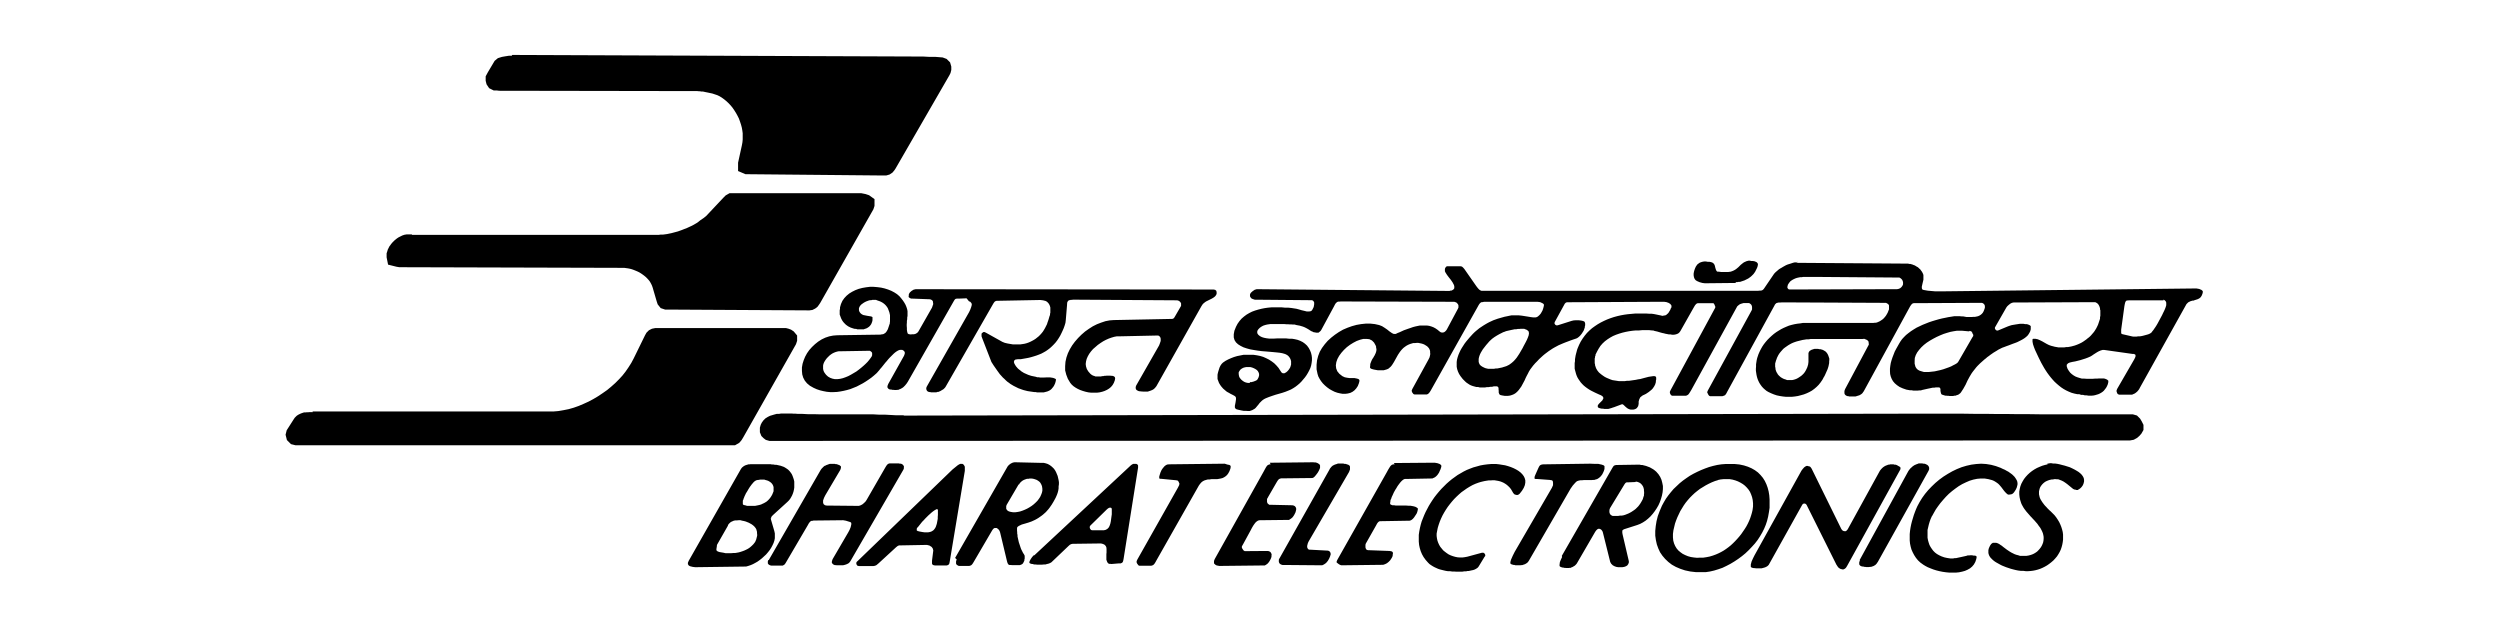
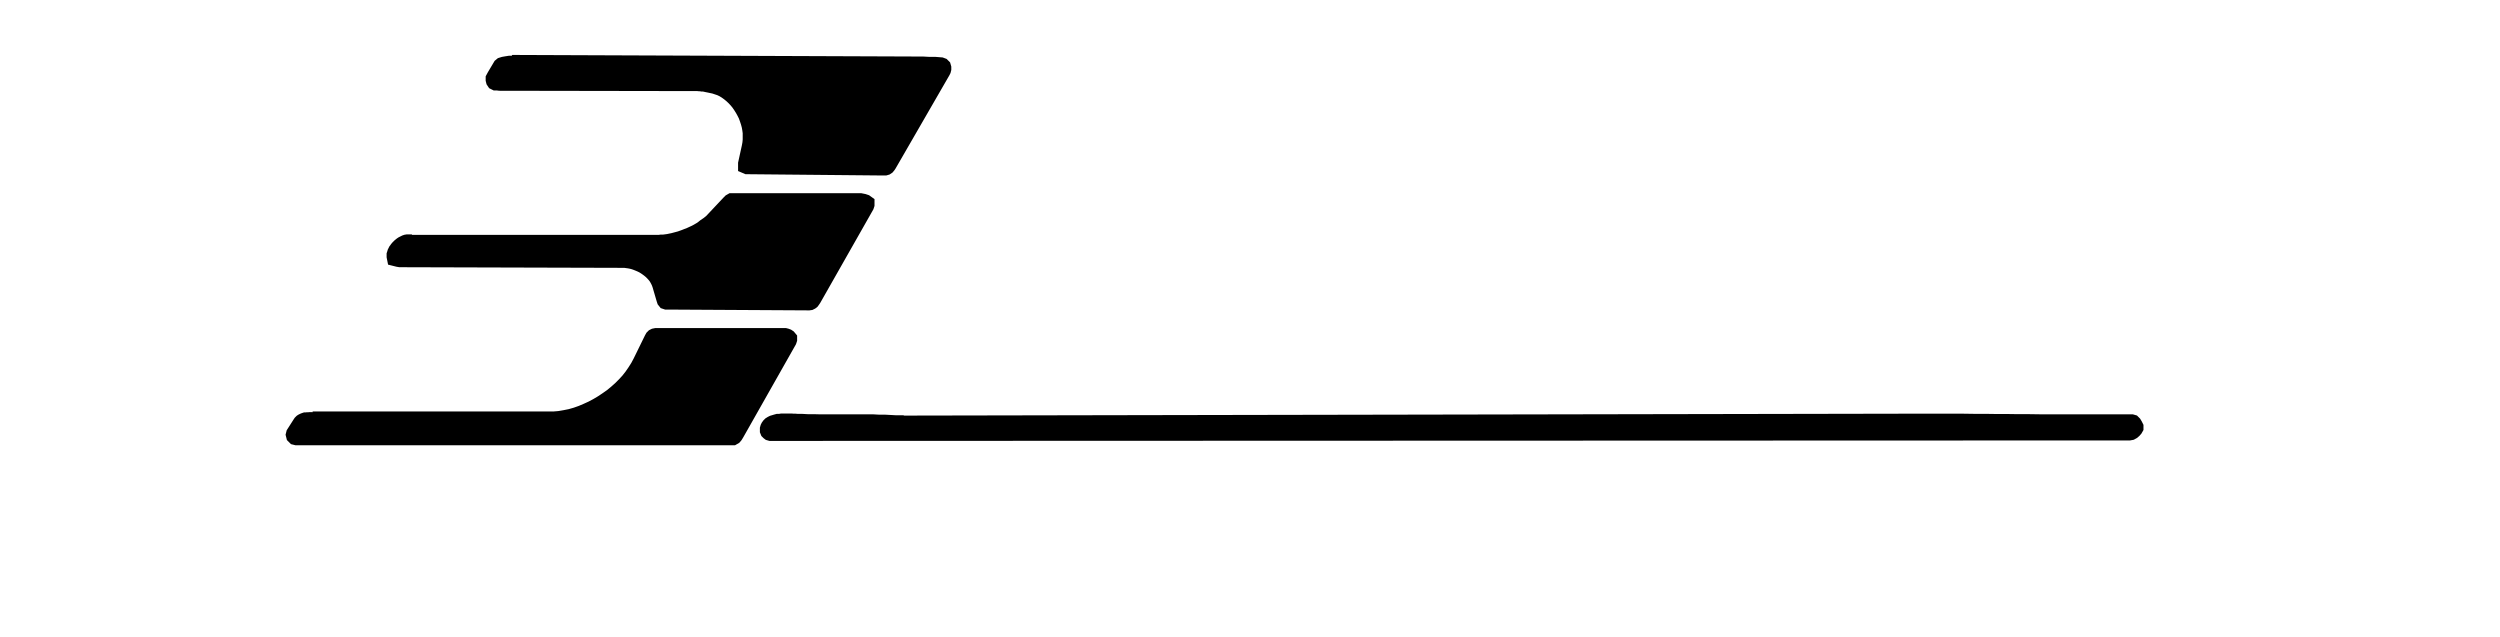
<svg xmlns="http://www.w3.org/2000/svg" id="Layer_1" data-name="Layer 1" width="157" height="40" viewBox="0 0 157 40">
-   <path d="M128.59,29.16l-.17.04-.17.05-.17.07-.16.07-.16.09-.15.1-.14.11-.13.12-.12.13-.11.14-.09.15-.08.15-.06.16-.04.16-.03.17v.18s.02.18.02.18l.04.18.06.19.04.09.05.09.05.09.06.09.06.08.06.08.07.08.07.08.07.08.07.08.07.07.07.08.07.07.07.08.07.08.07.08.06.09.06.08.06.08.05.09.06.12.05.12.03.12.02.12v.12s-.01.11-.01.11l-.02.11-.04.11-.05.11-.06.1-.07.09-.08.09-.08.08-.1.07-.1.06-.11.05-.12.04-.12.03-.13.02h-.13s-.13,0-.13,0h-.13s-.12-.04-.12-.04l-.12-.03-.11-.04-.1-.05-.1-.05-.1-.06-.09-.06-.09-.06-.08-.06-.08-.06-.08-.06-.07-.06-.08-.05-.07-.05-.07-.04-.07-.03-.07-.02h-.07s-.14,0-.14,0l-.1.07-.07.1-.05.1-.04.1-.02.09v.09s0,.09,0,.09l.02.08.03.08.04.07.05.07.06.06.06.06.07.06.08.06.08.05.09.05.09.05.09.05.1.05.1.04.15.06.15.05.15.05.15.04.16.04.15.03.16.02h.16s.15.02.15.02h.16s.15-.01.15-.01l.16-.02.15-.03.15-.04.15-.05.14-.06.14-.07.14-.08.13-.09.13-.1.14-.12.12-.13.11-.13.09-.14.08-.14.07-.15.05-.15.04-.15.03-.16.02-.16v-.16s0-.16,0-.16l-.02-.16-.04-.16-.05-.16-.06-.15-.07-.15-.09-.15-.1-.15-.11-.14-.06-.06-.06-.06-.06-.06-.06-.06-.07-.06-.07-.07-.07-.07-.06-.07-.07-.07-.06-.07-.06-.08-.06-.08-.05-.08-.05-.08-.04-.08-.03-.08-.02-.09-.02-.09v-.09s0-.09,0-.09l.02-.09.02-.08.03-.08.04-.07.05-.07.05-.06.06-.06.06-.05.07-.05.08-.04.07-.03.08-.03.08-.02.09-.02h.08s.08-.02.08-.02h.09s.08.01.08.01h.08s.08.03.08.03l.13.05.12.06.12.08.11.08.11.09.11.09.11.09.05.04.05.02.05.02h.05s.04.02.04.02h.1s.04-.03.04-.03l.04-.02.04-.03.04-.03.04-.04.03-.03.03-.04.03-.04.03-.05.02-.05.02-.05.03-.12v-.11s-.02-.11-.02-.11l-.05-.1-.07-.1-.09-.09-.11-.09-.13-.08-.14-.08-.14-.07-.15-.07-.16-.05-.16-.05-.16-.04-.15-.04-.14-.03-.14-.02h-.13s-.11-.02-.11-.02h-.09s-.17.03-.17.03ZM121.34,32.4l.11-.2.12-.21.14-.2.15-.2.17-.2.17-.19.19-.19.2-.17.21-.16.21-.15.22-.13.23-.11.23-.1.23-.07.24-.05.23-.02h.24s.24.04.24.04l.23.06.12.05.1.06.09.06.08.06.07.07.06.07.06.07.06.08.06.08.06.08.07.08.08.08.09.07h.09s.13-.02.13-.02l.08-.04.07-.07.07-.1.06-.1.05-.11.03-.11.02-.09v-.07s-.01-.08-.01-.08l-.02-.07-.03-.06-.04-.07-.04-.06-.05-.07-.06-.06-.06-.06-.06-.05-.07-.05-.07-.05-.07-.05-.08-.04-.07-.04-.07-.04-.07-.03-.07-.03-.06-.03-.06-.03-.3-.11-.3-.08-.31-.05-.31-.02-.31.02-.31.04-.31.07-.3.09-.3.12-.29.14-.28.16-.27.17-.26.19-.25.21-.23.22-.22.23-.2.24-.18.25-.16.26-.14.26-.08.18-.07.18-.07.19-.06.2-.06.2-.05.2-.04.2-.03.2-.02.2v.2s0,.2,0,.2l.02.2.04.19.05.18.08.18.09.17.11.17.13.16.15.14.18.13.13.08.15.08.17.07.18.07.19.06.2.05.2.04.21.03.21.02h.21s.2,0,.2,0l.2-.02.19-.04.18-.05.16-.07.16-.09.13-.11.11-.13.09-.16.06-.18.02-.1v-.06s-.04-.04-.04-.04l-.08-.02h-.08s-.09-.02-.09-.02h-.09s-.09.01-.09.01h-.09s-.09.03-.09.03l-.09.02-.09.02-.09.02-.09.02-.1.02-.09.02-.09.02h-.09s-.09.02-.09.02h-.09s-.09,0-.09,0l-.2-.03-.18-.04-.17-.06-.15-.07-.14-.08-.12-.09-.11-.11-.09-.12-.08-.12-.07-.13-.05-.15-.04-.14-.03-.16v-.16s0-.16,0-.16v-.17s.04-.17.04-.17l.04-.17.05-.17.06-.17.09-.2ZM116.02,33.25l-.05.07-.06.04h-.06s-.07-.01-.07-.01l-.06-.03-.05-.05-.04-.06-1.85-3.76-.03-.05-.03-.04-.03-.04-.04-.02-.04-.02h-.04s-.04-.02-.04-.02h-.08s-.04.02-.04.02l-.04.02-.04.03-.04.03-.03.04-.04.04-.03.04-.03.04-.03.04-2.95,5.32-.09.18-.09.2-.05.19v.09s0,.06,0,.06l.03.03.07.03.1.02h.06s.06.01.06.01h.07s.07,0,.07,0h.07s.07,0,.07,0h.08s.08-.02.08-.02l.07-.02.07-.02.06-.03.06-.03.05-.04.05-.05.03-.05,2.08-3.73.05-.06.08-.02.08.02.06.06,1.88,3.77.03.04.03.05.03.04.03.04.04.03.04.03.04.02.04.02h.04s.04.02.04.02h.08s.04-.02.04-.02l.04-.02.04-.03.03-.03.03-.04.03-.05.03-.05,3.3-5.98.04-.08v-.06s0-.04,0-.04l-.05-.05-.09-.05-.05-.03-.06-.03-.06-.02h-.07s-.06-.02-.06-.02h-.07s-.07,0-.07,0h-.06s-.07.02-.07.02h-.06s-.06.03-.06.03l-.06.02-.07.03-.05.03-.06.04-.05.04-.05.05-.04.04-.04.05-.04.05-2.05,3.73ZM116.81,35.18l-.03.07-.02.07v.07s0,.05,0,.05l.03.05.04.04.06.03.08.02h.05s.06.02.06.02h.05s.06.01.06.01h.06s.06,0,.06,0h.06s.07-.01.07-.01h.06s.06-.02.06-.02l.06-.02.05-.02.05-.03.05-.03.04-.04.04-.04.03-.05.04-.05,3.19-5.73.04-.1v-.1s-.04-.1-.04-.1l-.07-.07-.06-.03-.06-.03-.07-.02h-.07s-.07-.02-.07-.02h-.07s-.07,0-.07,0h-.07s-.07.03-.07.03l-.06.02-.07.03-.07.03-.06.04-.06.04-.05.05-.05.04-.05.05-.04.05-.04.05-.04.06-3.06,5.59ZM93.26,34.94l.02-.08-.04-.09-.08-.06h-.09s-.92.25-.92.25l-.16.03-.15.02h-.15s-.15-.01-.15-.01l-.15-.03-.14-.04-.14-.05-.13-.06-.12-.08-.12-.09-.11-.09-.09-.11-.09-.11-.07-.12-.06-.13-.05-.14-.03-.14-.02-.15v-.15s.03-.16.03-.16l.04-.2.06-.2.07-.2.08-.19.09-.19.1-.18.11-.18.12-.18.13-.17.13-.16.14-.16.15-.15.15-.14.16-.14.17-.12.17-.12.18-.11.18-.1.18-.08.19-.07.13-.04.12-.03.13-.03.12-.02.13-.02h.13s.12-.01.12-.01h.12s.12.02.12.02l.12.02.12.03.11.04.11.05.1.06.1.07.09.08.09.09.08.1.07.12.07.12.07.08.11.04h.12s.1-.07.1-.07l.15-.19.11-.18.07-.17.03-.16v-.15s-.04-.14-.04-.14l-.06-.12-.09-.12-.11-.11-.13-.1-.15-.09-.16-.08-.17-.07-.18-.06-.18-.05-.19-.03-.18-.03-.18-.02h-.17s-.16,0-.16,0l-.23.02-.23.03-.22.04-.21.06-.22.06-.21.08-.2.08-.2.1-.19.11-.19.11-.18.13-.18.13-.17.14-.17.15-.16.16-.16.16-.15.17-.15.18-.14.18-.13.19-.11.17-.11.18-.1.19-.1.19-.09.2-.08.2-.08.2-.06.21-.05.21-.04.21-.03.21v.21s0,.21,0,.21l.02.21.04.19.06.2.08.19.1.18.13.18.15.17.09.09.1.07.11.07.11.06.11.05.11.05.12.04.12.03.12.03.13.03.13.02h.13s.13.02.13.02h.13s.13.01.13.01h.13s.13,0,.13,0h.12s.12-.02.12-.02h.12s.08-.02.08-.02h.08s.09-.02.09-.02l.09-.02.1-.02.09-.03.08-.04.08-.05.06-.05.05-.07.37-.61ZM97.06,29.16h-.13s-.09.01-.09.01l-.07.02-.05.03-.04.04-.03.05-.04.08-.2.45-.04.11v.07s0,.04,0,.04l.06.02h.09s.81.06.81.06l.12.02.06.04.02.11v.16s-.07.16-.07.16l-2.34,4.03-.12.24-.11.25-.04.15v.09s.07.05.07.05l.14.04h.05s.06.02.06.02h.05s.06,0,.06,0h.07s.06,0,.06,0h.06s.06-.01.06-.01h.06s.06-.02.06-.02l.06-.02.06-.02.05-.03.05-.03.04-.03.04-.04.03-.04.04-.06,2.61-4.51.14-.2.16-.18.1-.09.12-.04.11-.02h.1s.1-.01.1-.01h.1s.1,0,.1,0h.1s.1,0,.1,0h.09s.09-.01.09-.01h.08s.09-.03.09-.03l.08-.02.07-.04.07-.05.07-.06.06-.07.06-.08.05-.1.05-.11.04-.13v-.1s0-.08,0-.08l-.06-.05-.11-.04-.23-.05h-.26s-.24-.01-.24-.01l-2.81.04h0ZM87.59,29.16h-.07s-.06.01-.06.01l-.05.02-.04.03-.05.05-.04.06-.05.08-.06.1-.07.13-3.1,5.49-.04.08-.02.06v.05s.06.05.06.05l.08.06.07.04.08.03,2.57-.03h.06s.06-.02.06-.02l.06-.02.06-.03.06-.03.05-.04.05-.04.05-.05.05-.05.04-.06.04-.06.03-.05.03-.06.02-.06v-.05s.02-.12.02-.12l-.03-.07-.07-.04-.12-.02-1.36-.05-.07-.02-.05-.06-.03-.09v-.09s0-.08,0-.08l.02-.07.64-1.13.07-.13.06-.08.06-.05.06-.02h.09s1.77-.03,1.77-.03l.07-.02.07-.04.07-.06.07-.08.06-.09.06-.09.05-.08.03-.08.02-.07.02-.1v-.06s-.06-.05-.06-.05l-.09-.05-.1-.03-.1-.02-.12-.02h-.12s-.13-.01-.13-.01h-.13s-.14,0-.14,0h-.14s-.12,0-.12,0h-.13s-.12-.02-.12-.02h-.1s-.1-.04-.1-.04l-.04-.04v-.07s.02-.12.02-.12v-.06s.04-.06.04-.06l.02-.07.03-.08.04-.08.04-.09.04-.09.05-.09.05-.09.06-.09.05-.09.06-.09.06-.08.06-.08.06-.07.06-.06.06-.05.06-.04.06-.02h.05s1.61-.03,1.61-.03h.07s.06-.03.06-.03l.07-.03.05-.03.06-.05.05-.05.05-.06.04-.06.04-.06.03-.07.03-.07.03-.06.02-.06.02-.06.02-.1-.03-.06-.08-.06-.14-.05-.17-.03h-.16s-2.41.02-2.41.02h0ZM80.34,35.08l-.03.07v.07s0,.06,0,.06l.02.06.03.05.05.04.06.03.07.02h.08s2.33.02,2.33.02h.08s.07-.03.07-.03l.07-.04.06-.04.06-.05.05-.06.05-.06.04-.07.04-.07.03-.07.03-.07.04-.14-.02-.1-.07-.09-.08-.03-1.12-.06h-.08s-.06-.05-.06-.05l-.03-.05-.02-.06v-.08s.02-.08.02-.08l.02-.08.03-.07.03-.06,2.53-4.35.03-.08.03-.08v-.09s0-.09,0-.09l-.03-.06-.07-.05-.06-.02-.06-.02-.07-.02h-.07s-.06-.02-.06-.02h-.07s-.07,0-.07,0h-.07s-.07,0-.07,0h-.06s-.07.03-.07.03l-.07.02-.06.02-.06.03-.06.03-.05.04-.05.05-.04.05-.04.05-.03.06-3.14,5.58ZM79.8,29.16h-.06s-.06.02-.06.02l-.05.02-.04.03-.05.06-.05.08-.06.11-.07.13-3.07,5.49-.03.07-.02.06v.05s0,.05,0,.05v.05s.04.04.04.04l.03.03.04.03.04.02.05.02h.05s.06.02.06.02h.07s2.73-.03,2.73-.03h.08s.07-.04.07-.04l.06-.04.06-.05.05-.06.05-.07.04-.07.04-.08.03-.07.02-.07v-.07s.01-.07.01-.07l-.02-.06-.03-.06-.05-.05-.06-.03-.07-.02h-.08s-1.28.01-1.28.01h-.1s-.07-.04-.07-.04l-.05-.07-.02-.03-.04-.07v-.09s.08-.14.08-.14l.49-.9.04-.08.05-.09.06-.1.07-.1.07-.09.08-.07.08-.05.09-.02,1.77-.02h.08s.08-.05.08-.05l.07-.05.07-.06.06-.08.05-.08.04-.08.04-.08.02-.08.02-.08v-.08s-.03-.08-.03-.08l-.05-.06-.07-.04-.09-.02-1.37-.03h-.08s-.05-.04-.05-.04l-.04-.03-.03-.05-.02-.06v-.06s0-.06,0-.06v-.07s.04-.06.04-.06l.03-.06.52-.9.06-.1.05-.07.05-.05.06-.03.08-.02h.11s1.85-.02,1.85-.02l.07-.03.08-.07.09-.11.09-.12.07-.12.05-.11.03-.08v-.08s0-.07,0-.07l-.03-.06-.05-.04-.06-.04-.07-.03-.07-.02h-.08s-.07-.01-.07-.01l-2.73.03h0ZM73.38,29.17h-.07s-.07.03-.07.03l-.06.04-.06.05-.05.06-.05.06-.05.07-.04.07-.03.07-.03.07-.02.07-.02.06-.03.11v.08s.01.04.01.04l.04.02h.08s.93.09.93.09l.1.02.07.09v.02s.04.08.04.08l-.02.1-.08.16-2.54,4.5-.05.11v.08s.03.07.03.07l.03.04.05.07.06.03h.1s.56,0,.56,0h.08s.07-.02.07-.02l.05-.02.05-.04.05-.06.05-.08.06-.11,2.67-4.71.08-.11.08-.09.09-.07.1-.05.1-.03.11-.03h.11s.12-.02.12-.02h.12s.12,0,.12,0h.12s.12-.02.12-.02l.11-.02.11-.03.1-.05.09-.06.09-.08.08-.11.07-.13.06-.16.02-.12-.02-.07-.06-.04-.15-.03-.08-.03-.08-.02-3.53.04ZM48.25,35.17l-.03.08v.06s0,.07,0,.07l.03.05.05.04.06.03.07.02h.07s.56,0,.56,0h.09s.06-.03.06-.03l.06-.04.06-.08.07-.12,1.33-2.27.06-.11.06-.08.05-.05.05-.03h.06s.08-.02.08-.02l1.86-.02.17.03.16.05.13.04.05.05v.1s-.04.17-.04.17l-.07.17-.08.15-.98,1.68-.03.08-.02.08v.08s.05.06.05.06l.06.05.08.03h.06s.06.01.06.01h.07s.07,0,.07,0h.08s.08,0,.08,0h.07s.07-.01.07-.01l.07-.02.07-.02.07-.03.06-.03.06-.04.04-.05.04-.05,3.33-5.75.03-.07v-.06s.01-.06.01-.06l-.02-.05-.03-.05-.04-.04-.05-.03-.05-.02h-.07s-.07-.02-.07-.02h-.48s-.09,0-.09,0l-.07.02-.05.03-.05.05-.05.07-.06.1-1.17,2.03-.06.09-.1.1-.11.09-.12.06-.1.03-2.01-.02-.11-.02-.09-.07-.03-.09v-.14s.06-.17.06-.17l.08-.16.94-1.59.04-.12v-.1s-.08-.07-.08-.07l-.13-.05-.06-.02h-.06s-.06-.02-.06-.02h-.06s-.06,0-.06,0h-.06s-.06,0-.06,0h-.06s-.06.02-.06.02l-.06.02-.05.02-.06.02-.05.03-.06.02-.05.04-.04.04-.04.04-.04.04-.04.05-.04.06-3.25,5.64ZM64.92,34.87l-.1.11-.09.13-.07.13-.02.09.04.05.12.04h.06s.08.03.08.03h.09s.1.01.1.01h.1s.11,0,.11,0h.1s.11-.01.11-.01h.1s.1-.03.1-.03l.09-.02.08-.03.06-.03.05-.03,1.08-1.03.08-.07.08-.04.1-.02h.15s1.53-.02,1.53-.02h.09s.09.02.09.02l.08.03.07.04.06.07.04.08v.04s.01.05.01.05v.12s0,.07,0,.07v.06s-.01.08-.01.08v.07s0,.07,0,.07v.08s0,.07,0,.07v.07s.02.06.02.06l.02.05.02.05.03.04.04.04.05.02h.07s.07.01.07.01l.48-.04h.1s.07-.03.07-.03l.04-.03.03-.05.02-.07.02-.1.91-5.73v-.08s0-.06,0-.06l-.03-.05-.04-.03-.05-.02h-.06s-.06,0-.06,0h-.06s-.06.03-.06.03l-.05.03-.05.04-6.05,5.64ZM68.51,33.27l-.06-.08-.02-.1.04-.08.99-.97.05-.05.06-.05.06-.04.06-.02h.06s.04.02.04.02l.03.05v.09s0,.12,0,.12v.14s-.02.14-.02.14l-.02.15-.02.15-.03.14-.04.12-.05.11-.08.09-.11.07-.12.03h-.74s-.09-.02-.09-.02ZM53.82,35.26l-.05.09.02.1.06.08.1.02h.89s.11-.02.11-.02l.09-.04.12-.1,1.11-1.02.1-.08.09-.04h.14s1.61-.03,1.61-.03l.16.04.14.09.07.1.03.12-.08.64v.08s0,.06,0,.06v.05s.02.04.02.04l.02.02.03.03h.04s.06.02.06.02h.08s.09,0,.09,0h.48s.1,0,.1,0l.07-.02.05-.03.04-.05.02-.08.02-.11.94-5.65v-.06s0-.07,0-.07v-.13s-.03-.06-.03-.06l-.03-.05-.04-.04-.05-.03h-.06s-.08,0-.08,0l-.08.04-.08.05-.16.13-.16.13-5.98,5.77ZM57.64,33.11l.03-.04.08-.1.08-.1.08-.1.1-.1.09-.1.1-.1.1-.1.1-.09.1-.09.1-.08.1-.07.11-.06h.05s.04.03.04.03v.07s0,.13,0,.13v.13s-.01.12-.01.12v.12s-.02.11-.02.11l-.02.11-.02.1-.03.09-.03.09-.04.08-.05.07-.05.06-.07.05-.07.04-.09.03-.11.02h-.11s-.13,0-.13,0l-.14-.02-.16-.03-.12-.03-.06-.04v-.05s.01-.09.01-.09l.03-.04ZM108.36,29.14l-.26.02-.26.04-.26.06-.25.07-.25.09-.25.1-.24.11-.24.12-.23.13-.22.15-.21.15-.21.17-.19.18-.19.18-.17.2-.16.2-.15.21-.13.22-.12.22-.14.33-.12.32-.08.32-.05.31-.03.3v.3s.04.28.04.28l.06.27.09.25.11.24.15.22.17.2.2.19.22.17.25.14.28.12.3.1.33.07.35.04h.37s.26,0,.26,0l.26-.04.26-.06.26-.08.26-.09.25-.12.25-.13.25-.15.24-.16.23-.17.22-.18.21-.2.2-.21.19-.21.17-.22.15-.23.14-.24.12-.24.1-.24.08-.24.07-.28.05-.28.04-.27v-.27s0-.26,0-.26l-.02-.26-.04-.24-.06-.23-.08-.22-.1-.21-.12-.19-.15-.18-.16-.16-.19-.14-.21-.12-.23-.1-.25-.08-.28-.06-.3-.03h-.32s-.26,0-.26,0h0ZM107.86,30.15l.19-.04.19-.02h.19s.19,0,.19,0l.18.03.18.05.16.06.16.08.15.09.13.1.12.12.11.13.09.14.07.16.06.17.04.18.02.2v.21s-.03.22-.03.22l-.04.17-.05.17-.06.18-.07.17-.08.17-.09.17-.1.16-.11.16-.11.16-.12.15-.13.15-.13.14-.14.14-.14.13-.15.12-.15.11-.15.1-.16.09-.16.08-.16.07-.19.07-.2.06-.2.04-.2.03h-.2s-.2.01-.2.01l-.2-.02-.19-.03-.18-.05-.17-.07-.16-.08-.14-.1-.13-.11-.11-.13-.09-.15-.07-.16-.05-.18-.02-.2v-.22s.03-.23.03-.23l.05-.21.05-.21.07-.2.08-.2.09-.19.09-.19.11-.18.11-.18.12-.17.13-.16.14-.16.15-.15.15-.14.16-.13.17-.13.18-.11.18-.11.19-.1.19-.09.2-.08.2-.06ZM98.1,34.98l-.07.15-.07.17-.02.16v.09s.06.05.06.05l.11.04h.06s.05.02.05.02h.06s.06.01.06.01h.06s.06,0,.06,0h.06s.06-.01.06-.01h.06s.05-.03.05-.03l.06-.02.05-.03.05-.03.05-.03.04-.04.04-.04.04-.05.03-.05,1.12-1.93.04-.06.04-.05.04-.04.04-.03.04-.02h.04s.04,0,.04,0l.05.02.04.02.04.04.03.04.03.05.02.06.46,1.85.06.11.1.1.11.06.11.04.12.02h.13s.13,0,.13,0l.12-.02.11-.04.08-.05.06-.08.04-.1v-.09l-.39-1.67-.02-.11v-.08s0-.06,0-.06l.04-.04.06-.04.09-.03.75-.24.18-.07.17-.09.17-.11.16-.13.15-.14.14-.16.13-.17.12-.18.11-.19.09-.2.07-.2.06-.21.04-.2.02-.2v-.2s-.04-.2-.04-.2l-.05-.19-.08-.18-.11-.17-.14-.16-.06-.05-.06-.05-.07-.05-.07-.04-.07-.04-.07-.04-.08-.03-.08-.03-.08-.03-.08-.02-.08-.02-.08-.02h-.08s-.08-.02-.08-.02h-.08s-1.28.02-1.28.02h-.11s-.09.02-.09.02l-.06.03-.05.06-.06.1-3.16,5.5ZM102.69,30.25h.09s.08.02.08.02l.07.03.06.03.05.04.05.05.04.05.04.06.03.06.02.07.02.08v.08s.01.08.01.08v.08s-.01.08-.01.08v.07s-.03.07-.03.07l-.02.07-.02.07-.03.06-.06.11-.06.1-.07.1-.07.09-.08.08-.08.08-.09.07-.09.06-.09.06-.09.05-.1.05-.1.04-.1.04-.1.03-.11.02h-.11s-.12.02-.12.02h-.11s-.12,0-.12,0h-.12s-.08-.04-.08-.04l-.06-.05-.04-.07-.02-.08v-.09s.01-.08.01-.08l.03-.08.91-1.5.06-.08.07-.04h.11s.48-.02.48-.02ZM60.08,35.13l-.02.06-.02.07v.07s0,.06,0,.06l.02.05.04.04.05.03.06.03h.08s.48,0,.48,0h.1s.07-.02.07-.02l.06-.03.05-.05.05-.07.06-.1,1.14-1.95.04-.06.04-.05.04-.03.04-.02h.05s.04,0,.04,0h.04s.05.03.05.03l.03.03.04.03.03.04.03.05.02.05.02.06.43,1.8.03.1.03.06.04.05.05.02h.07s.1.01.1.01h.48s.06-.02.06-.02l.05-.02.05-.03.04-.04.03-.05.03-.06.03-.06v-.06s.02-.07.02-.07v-.06s0-.07,0-.07v-.05s-.03-.06-.03-.06l-.02-.04-.05-.07-.04-.08-.04-.08-.04-.08-.03-.08-.03-.09-.03-.09-.03-.09-.03-.09-.02-.09-.02-.09-.02-.09-.02-.09v-.09s-.02-.09-.02-.09v-.09s-.01-.09-.01-.09v-.08s0-.1,0-.1l.03-.06.08-.06.19-.09.21-.06.2-.06.2-.07.11-.05.11-.05.11-.06.1-.06.1-.07.1-.07.09-.07.09-.08.09-.08.08-.09.08-.09.07-.09.07-.1.07-.1.06-.1.06-.1.06-.11.06-.11.05-.11.05-.12.04-.12.03-.12.02-.13v-.12s.02-.14.02-.14v-.13s-.02-.13-.02-.13l-.03-.13-.03-.13-.05-.12-.05-.12-.06-.11-.07-.1-.09-.09-.09-.08-.1-.07-.11-.06-.12-.04-.13-.03h-.14s-1.69-.04-1.69-.04l-.11.02-.13.06-.12.09-.08.09-3.3,5.75ZM63.99,30.43l.05-.08.06-.07.07-.06.07-.05.08-.04.08-.03.09-.03h.09s.09-.02.09-.02h.09s.09.01.09.01l.09.02.09.03.08.03.08.05.07.05.06.06.05.08.04.08.03.09.02.14v.13s-.03.13-.03.13l-.05.13-.06.13-.08.12-.09.12-.11.11-.12.11-.13.1-.14.09-.14.08-.15.07-.15.06-.15.05-.15.03-.15.02h-.14s-.13-.02-.13-.02l-.12-.03-.08-.04-.06-.06-.04-.07v-.08s0-.09,0-.09l.03-.08.75-1.28ZM48.43,32.55v-.07s.05-.07.05-.07l.08-.08.89-.81.09-.09.08-.1.06-.1.06-.11.05-.12.04-.12.03-.13.02-.13v-.13s0-.13,0-.13v-.12s-.03-.13-.03-.13l-.04-.12-.04-.11-.05-.11-.07-.1-.07-.09-.09-.09-.1-.07-.11-.07-.08-.04-.09-.03-.08-.03-.09-.02-.09-.02-.09-.02h-.09s-.1-.02-.1-.02h-.09s-.1-.02-.1-.02h-.09s-.09,0-.09,0h-.09s-.1,0-.1,0h-.09s-.09,0-.09,0h-.09s-.06,0-.06,0h-.12s-.07,0-.07,0h-.07s-.07,0-.07,0h-.07s-.07,0-.07,0h-.07s-.07.01-.07.01h-.07s-.06.02-.06.02l-.07.02-.06.02-.06.03-.05.03-.05.04-.05.04-.04.05-.04.06-3.27,5.75-.05.12v.09l.06.09.08.04.16.04.16.02,3.05-.04h.14s.14-.04.14-.04l.15-.05.14-.06.15-.08.14-.08.14-.1.14-.11.13-.12.13-.12.12-.14.11-.14.09-.14.08-.15.07-.15.05-.15.03-.15v-.15s0-.15,0-.15l-.03-.14-.21-.72-.02-.09ZM45.71,32.99l.05-.08.07-.07.07-.06.09-.04.09-.04.1-.02h.1s.11-.01.11-.01h.11s.11.03.11.03l.11.02.11.03.1.04.1.04.09.05.09.05.08.06.07.06.06.07.05.07.03.06.02.08.02.07v.08s.01.08.01.08v.08s-.02.08-.02.08l-.02.08-.02.08-.03.07-.03.07-.04.06-.08.1-.09.09-.09.08-.09.07-.1.06-.1.05-.11.05-.11.04-.12.04-.11.03-.11.02-.12.02h-.12s-.12.01-.12.01h-.12s-.12,0-.12,0h-.12s-.13-.03-.13-.03l-.12-.02-.12-.02-.12-.04-.08-.07v-.08s.03-.19.03-.19v-.04s.01-.04.01-.04l.69-1.21ZM47.63,30.14l.1-.02h.09s.09,0,.09,0h.09s.09.03.09.03l.08.02.08.03.07.04.06.04.06.05.05.06.04.06.03.07.02.07v.08s0,.09,0,.09v.09s-.04.1-.04.1l-.04.1-.05.09-.05.08-.06.08-.06.07-.07.07-.07.06-.08.05-.09.05-.09.04-.08.04-.1.03-.09.02-.1.02-.1.02h-.1s-.09,0-.09,0h-.1s-.1,0-.1,0h-.1s-.09-.03-.09-.03l-.09-.02-.06-.02-.03-.04v-.07s0-.1,0-.1v-.05s.03-.06.03-.06l.02-.07.03-.07.03-.08.04-.08.04-.09.05-.08.05-.08.05-.09.05-.08.05-.08.06-.08.05-.07.06-.07.05-.06.05-.05.05-.04.05-.03.04-.02.09-.02ZM60.85,18.92l.08.03.08.09.02.1-.04.15-.06.16-.07.15-2.66,4.68-.03.08v.07s.02.07.02.07l.04.06.06.04.07.02h.05s.06.02.06.02h.06s.06,0,.06,0h.06s.06,0,.06,0h.06s.06-.01.06-.01l.05-.02h.06s.06-.03.06-.03l.05-.02.05-.03.05-.03.05-.03.05-.03.04-.04.04-.04.04-.05.03-.05,2.93-5.11.07-.12.06-.08.06-.04.07-.02h.09s2.65-.05,2.65-.05l.17.02.16.04.09.05.07.07.04.05.03.05.03.06.02.06.02.07v.06s0,.07,0,.07v.07s0,.06,0,.06v.07s-.02.07-.02.07v.07s-.03.07-.03.07l-.02.07-.02.07-.02.07-.02.06-.02.06-.02.05-.04.13-.06.12-.06.12-.07.12-.07.11-.08.1-.09.1-.09.09-.1.08-.1.08-.11.07-.11.06-.12.06-.12.05-.12.04-.12.03-.13.02-.14.02h-.14s-.14,0-.14,0h-.16s-.18-.03-.18-.03l-.17-.03-.17-.04-.15-.06-1.04-.58-.09-.04h-.06s-.06.05-.06.05h-.02s-.04.06-.04.06v.06s0,.1,0,.1l.05.14.57,1.47.14.22.23.33.16.22.1.11.09.1.1.09.09.09.09.08.1.07.09.07.1.06.1.06.1.05.1.05.1.05.11.04.11.04.12.04.12.03.12.03.13.02.14.02.14.02h.09s.09.02.09.02h.09s.09,0,.09,0h.09s.08,0,.08,0h.08s.08-.02.08-.02l.08-.02.07-.02.07-.03.06-.03.06-.04.06-.05.05-.06.05-.06.05-.07.04-.08.04-.09.03-.1.02-.1v-.06s-.07-.04-.07-.04l-.11-.04-.19-.03h-.21s-.21.01-.21.01h-.2s-.09-.02-.09-.02h-.1s-.09-.03-.09-.03l-.1-.02-.1-.02-.09-.02-.09-.03-.09-.03-.09-.04-.09-.04-.09-.04-.08-.05-.08-.05-.07-.06-.08-.06-.07-.06-.06-.07-.06-.07-.05-.08-.05-.09-.03-.1.03-.1.07-.05.14-.02h.18s.17-.03.17-.03l.17-.03.16-.03.16-.04.17-.05.16-.05.16-.06.15-.06.15-.08.14-.08.13-.09.13-.1.12-.11.12-.12.11-.12.1-.13.1-.15.09-.15.08-.16.07-.15.07-.16.06-.17.05-.17.02-.17.08-.96v-.06s.01-.05.01-.05v-.04s.02-.04.02-.04l.02-.03.02-.03.03-.02.04-.02h.04s.05-.02.05-.02h.07s.08-.01.08-.01h.09s.1,0,.1,0l6.34.04.08.02.07.04.06.06.04.07v.08s0,.08,0,.08l-.37.64-.06.1-.06.06-.08.02h-.13s-3.53.07-3.53.07l-.26.02-.26.05-.27.09-.26.1-.26.13-.25.16-.24.17-.23.2-.21.21-.2.23-.17.23-.15.25-.12.25-.09.26-.06.27-.02.27v.27s.07.27.07.27l.1.26.15.25.09.11.11.1.13.09.14.08.15.07.17.06.17.05.18.04.18.02h.18s.17,0,.17,0l.17-.02.17-.04.15-.05.15-.07.13-.08.12-.1.1-.12.08-.14.06-.16.02-.12-.02-.08-.06-.05-.1-.03h-.07s-.06-.01-.06-.01h-.07s-.07,0-.07,0h-.07s-.08.01-.08.01h-.07s-.08.02-.08.02h-.07s-.07.02-.07.02h-.07s-.07,0-.07,0h-.07s-.07,0-.07,0h-.07s-.07-.03-.07-.03l-.07-.02-.06-.03-.06-.04-.06-.05-.13-.15-.09-.15-.05-.16-.02-.15.02-.16.04-.16.07-.16.09-.16.11-.15.13-.15.15-.13.15-.13.17-.12.17-.11.17-.09.18-.08.17-.06.17-.05.16-.03h.15s2.33-.05,2.33-.05h.13s.07.04.07.04l.06.08.02.08v.14s-.05.15-.05.15l-.05.13-1.44,2.52-.03.09v.08s.02.07.02.07l.05.05.07.04.08.03h.05s.06.01.06.01h.06s.06.01.06.01h.06s.06,0,.06,0h.06s.06,0,.06,0h.07s.06-.02.06-.02l.06-.02.06-.02.05-.02.05-.02.05-.03.05-.03.04-.04.04-.04.04-.05.04-.05,2.83-5.03.04-.06.04-.06.05-.05.05-.04.05-.04.06-.04.06-.03.06-.03.06-.03.06-.03.06-.03.06-.03.05-.03.05-.03.04-.03.04-.03.04-.04.03-.04.03-.05.02-.05v-.11s-.02-.08-.02-.08l-.07-.06-.1-.02-18.71-.02-.13.03-.13.08-.1.09-.04.06-.03.06v.06s-.01.06-.01.06v.05s.04.04.04.04l.05.03.06.03h.08s1.04.04,1.04.04h.07s.05.02.05.02l.05.02.04.03.03.04.02.05v.05s.01.05.01.05v.06s-.02.05-.02.05l-.02.06-.02.06-.02.05-.03.05-.82,1.44-.07.08-.1.06-.11.03h-.11s-.1.01-.1.01l-.12-.02-.06-.04-.03-.1-.02-.13v-.12s-.01-.12-.01-.12v-.11s.01-.11.01-.11v-.1s.02-.11.02-.11v-.1s.02-.1.02-.1v-.1s0-.1,0-.1v-.1s-.02-.11-.02-.11l-.03-.1-.04-.11-.05-.11-.07-.12-.08-.12-.1-.13-.12-.14-.15-.13-.17-.11-.19-.1-.2-.08-.22-.07-.22-.05-.23-.03-.24-.02h-.24s-.24.03-.24.03l-.23.04-.23.06-.21.08-.2.1-.18.11-.17.14-.14.15-.12.17-.09.2-.06.21v.09s-.02.09-.02.09v.09s0,.09,0,.09v.09s.03.08.03.08l.03.08.03.08.04.08.04.07.05.07.05.06.06.06.06.06.07.05.07.05.08.04.08.04.09.03.09.03.08.02h.08s.08.03.08.03h.08s.08,0,.08,0h.08s.08,0,.08,0h.08s.07-.03.07-.03l.07-.02.07-.03.06-.04.06-.04.05-.05.05-.06.04-.06.03-.07.03-.08.02-.09v-.09s0-.11,0-.11l-.08-.04-.25-.04-.25-.05-.08-.04-.07-.05-.06-.07-.04-.07-.02-.07v-.07s0-.06,0-.06l.03-.07.03-.06.05-.06.05-.05.07-.05.07-.05.07-.04.08-.04.08-.03.08-.03.08-.02h.08s.07-.02.07-.02h.07s.06,0,.06,0h.1s.1.04.1.04l.09.03.08.03.08.04.07.04.07.05.06.05.06.06.05.06.05.07.04.07.03.08.03.08.03.08.02.09.02.09v.09s0,.1,0,.1v.09s0,.06,0,.06v.06s-.01.05-.01.05v.06s-.02.06-.02.06l-.02.06-.02.06-.02.06-.02.06-.02.06-.03.06-.03.05-.03.05-.04.05-.04.04-.05.03-.05.03-.05.02h-.06s-.07.02-.07.02l-2.73.04-.26.02-.25.05-.24.08-.23.11-.22.14-.2.16-.19.18-.17.19-.14.2-.12.22-.09.22-.07.22-.04.23v.22s.02.22.02.22l.06.2.1.19.14.17.18.15.23.13.2.09.21.07.21.05.21.04.21.02h.21s.22-.01.22-.01l.21-.03.21-.04.21-.05.21-.06.2-.08.2-.08.19-.1.19-.1.18-.11.18-.12.17-.12.16-.13.16-.14.05-.05.06-.07.07-.08.07-.09.08-.09.08-.1.08-.1.08-.1.09-.1.08-.1.09-.1.09-.09.09-.09.08-.08.08-.07.08-.06.08-.05.08-.04.07-.02h.07s.08,0,.08,0l.06.03.05.04.03.04.02.05v.06s-.02.07-.02.07l-.03.08-.99,1.77-.05.13v.09s.07.09.07.09l.09.04h.08s.08.02.08.02h.08s.07.01.07.01h.07s.07-.01.07-.01h.07s.06-.03.06-.03l.06-.02.06-.03.05-.03.05-.03.05-.04.05-.05.05-.05.04-.05.05-.06.04-.06.04-.06.04-.07,2.85-5,.05-.08.05-.05.08-.02h.13s.49-.02.49-.02h0ZM54.55,22.03h.08s.06.04.06.04l.05.04.03.06v.06s0,.08,0,.08l-.03.08-.07.1-.09.12-.1.12-.12.12-.13.12-.14.12-.15.12-.16.12-.17.1-.17.1-.17.09-.17.07-.17.06-.17.04-.17.02h-.16s-.15-.03-.15-.03l-.14-.05-.14-.08-.12-.11-.07-.09-.06-.09-.04-.1-.02-.1v-.1s0-.1,0-.1l.02-.1.04-.1.05-.09.06-.09.07-.09.08-.08.08-.08.09-.07.09-.06.1-.05.1-.04.1-.03.1-.02h.1s1.77-.03,1.77-.03ZM112.93,16.45h-.07s-.08.01-.08.01l-.08.02-.09.02-.09.03-.09.03-.1.03-.09.03-.09.04-.09.05-.09.05-.08.05-.09.05-.08.05-.07.06-.07.06-.07.06-.06.06-.05.06-.04.06-.49.72-.06.09-.05.07-.05.05-.05.03-.07.02h-.08s-.1.01-.1.01h-17.18s-.11,0-.11,0h-.09s-.07-.03-.07-.03l-.06-.04-.05-.05-.06-.07-.07-.09-.76-1.09-.08-.09-.07-.06-.09-.02h-.14s-.64,0-.64,0h-.08s-.06.05-.06.05l-.04.06-.02.06v.07s0,.07,0,.07l.03.07.1.16.12.16.12.15.11.16.09.17.02.08v.06s0,.06,0,.06l-.03.05-.04.04-.05.03-.06.03h-.06s-.06.02-.06.02h-.07s-12.04-.11-12.04-.11l-.13.04-.13.09-.1.09-.04.06-.02.06v.05s0,.05,0,.05l.02.05.03.04.03.04.05.03.05.02.06.02.06.02h.07l3.37.03h.16s.08.05.08.05l.05.09v.12s-.03.17-.03.17l-.08.16-.04.06-.06.04-.11.02h-.14s-.16-.04-.16-.04l-.17-.04-.17-.05-.15-.04-.13-.02-.19-.03-.2-.02h-.2s-.21-.02-.21-.02h-.21s-.22,0-.22,0h-.21s-.22.02-.22.02l-.21.03-.2.04-.2.05-.2.06-.19.07-.18.09-.17.1-.16.12-.15.13-.13.15-.12.17-.1.19-.1.25-.04.22v.2s.05.17.05.17l.09.14.13.12.16.1.18.09.21.07.22.06.23.04.25.04.24.03.25.02.24.02.23.02.21.02.19.02.17.03.14.04.08.03.07.04.06.04.05.05.04.05.04.06.03.06.02.06.02.07v.07s0,.07,0,.07v.07s-.02.07-.02.07l-.02.07-.03.07-.04.06-.04.06-.05.06-.05.05-.06.05-.11.06h-.1s-.08-.05-.08-.05l-.08-.12-.11-.17-.13-.15-.14-.14-.16-.12-.17-.11-.18-.09-.18-.08-.2-.06-.2-.04-.21-.03h-.21s-.21,0-.21,0h-.21s-.2.04-.2.04l-.2.04-.2.06-.18.07-.18.08-.17.09-.16.11-.08.08-.07.1-.06.12-.04.12-.04.13-.03.11-.02.1v.09s0,.09,0,.09v.09s.03.08.03.08l.03.08.03.08.04.07.05.08.05.07.06.07.06.07.07.06.07.06.07.06.08.05.08.04.08.05.08.04.08.04.11.06.06.05.03.07v.1s-.03.2-.03.2l-.04.2v.11s.04.07.04.07l.06.04.11.03.18.04.16.03h.14s.13.01.13.01h.11s.09-.03.09-.03l.08-.03.07-.04.07-.04.06-.05.05-.06.05-.06.05-.06.05-.06.05-.07.06-.06.07-.07.07-.06.09-.06.1-.05.2-.08.2-.07.21-.07.21-.06.21-.06.21-.07.2-.08.14-.06.14-.08.14-.09.13-.1.13-.11.12-.12.11-.13.11-.13.1-.14.09-.15.08-.15.07-.15.05-.16.03-.16.02-.16v-.16s-.02-.16-.02-.16l-.04-.16-.06-.15-.08-.15-.11-.15-.13-.12-.14-.1-.16-.08-.16-.06-.17-.04-.18-.03h-.18s-.19-.02-.19-.02h-.19s-.19,0-.19,0h-.19s-.17.01-.17.01h-.34s-.16-.02-.16-.02l-.15-.03-.13-.04-.12-.06-.1-.08-.06-.08-.02-.1.02-.09.06-.09.09-.09.1-.07.11-.06.12-.04.12-.03.2-.03h.12s.24,0,.24,0h.11s.1,0,.1,0h.11s.1,0,.1,0h.11s.11.01.11.01h.11s.11.01.11.01h.11s.1.01.1.01h.11s.1.03.1.03l.11.02.11.02.1.03.1.03.1.04.1.05.09.05.1.06.04.03.05.03.05.03.06.02.05.03.06.02h.06s.05.02.05.02h.06s.05,0,.05,0h.05s.05-.04.05-.04l.05-.04.04-.04.04-.06.8-1.48.05-.1.05-.08.05-.05.05-.04.06-.02h.07s.09-.01.09-.01l7.06.02h.07s.06.02.06.02l.06.02.05.04.04.05.03.04.02.06v.06s0,.07,0,.07l-.03.07-.7,1.31-.05.07-.06.06-.06.04-.07.02h-.08s-.07-.02-.07-.02l-.07-.05-.12-.1-.13-.09-.13-.07-.13-.05-.14-.04-.14-.02h-.14s-.15,0-.15,0h-.15s-.15.03-.15.03l-.14.03-.15.04-.14.05-.15.05-.14.05-.14.05-.13.06-.13.06-.13.05-.12.06h-.12s-.11-.05-.11-.05l-.16-.11-.15-.12-.16-.11-.16-.1-.18-.07-.27-.06-.28-.03h-.29s-.29.03-.29.03l-.29.05-.29.08-.28.1-.28.12-.26.15-.25.17-.23.18-.22.2-.19.22-.17.23-.14.24-.1.26-.07.27-.03.28v.29s.06.29.06.29l.05.16.08.15.09.14.11.14.13.13.14.12.15.11.16.09.16.08.17.06.17.04.17.03h.16s.16-.02.16-.02l.16-.04.14-.07.12-.09.11-.12.1-.15.07-.18.03-.12v-.08s-.06-.06-.06-.06l-.1-.03-.15-.03h-.15s-.16,0-.16,0l-.15-.02-.15-.03-.15-.07-.19-.15-.13-.16-.07-.18-.02-.19.03-.2.07-.2.11-.2.14-.19.16-.18.18-.17.2-.15.21-.13.21-.11.22-.08.2-.05h.2s.18.02.18.02l.16.08.13.13.1.18.03.08v.07s.02.07.02.07v.07s-.01.07-.01.07l-.02.07-.02.06-.03.06-.03.07-.04.06-.03.06-.04.06-.04.06-.03.06-.03.06-.02.06-.03.07-.02.07v.07s-.01.07-.01.07v.09s.06.05.06.05l.12.04.09.02.11.02.11.02h.12s.12,0,.12,0h.12s.11-.03.11-.03l.1-.03.09-.04.07-.06.07-.06.06-.07.05-.07.05-.08.05-.08.05-.09.05-.09.05-.09.05-.09.05-.09.06-.09.06-.09.07-.09.07-.08.08-.08.09-.07.1-.07.11-.06.12-.05.1-.03.1-.03h.11s.11-.01.11-.01h.1s.1.02.1.02l.1.02.1.03.09.04.08.05.08.05.06.06.06.07.04.08.03.09v.09s.01.1.01.1l-.02.11-.03.11-.06.12-1.02,1.86-.04.11.04.11.02.02.05.07.07.03h.11s.56,0,.56,0h.1s.07-.03.07-.03l.05-.04.06-.07.07-.11,2.94-5.24.06-.11.05-.08.05-.06.05-.04.05-.02h.06s.08-.02.08-.02h3.37s.16.02.16.02l.15.07.07.05.02.06-.02.11-.03.11-.04.12-.06.11-.06.1-.08.09-.09.08-.07.04-.08.02h-.14s-.16-.02-.16-.02l-.18-.03-.19-.03-.19-.03-.19-.02h-.17s-.14,0-.14,0h-.15s-.15.03-.15.03l-.14.03-.15.03-.14.04-.14.04-.14.04-.14.05-.14.05-.13.06-.13.06-.13.07-.12.07-.13.08-.12.08-.12.08-.11.09-.11.09-.1.09-.1.1-.1.11-.1.11-.1.12-.1.12-.1.13-.09.14-.09.14-.08.14-.07.15-.06.14-.05.15-.04.15-.02.15v.15s0,.15,0,.15l.03.15.05.15.07.15.09.14.07.09.07.09.08.08.08.08.08.07.09.06.09.06.1.05.11.04.11.03.11.03h.11s.11.03.11.03h.11s.11,0,.11,0h.11s.11-.02.11-.02h.11s.11-.02.11-.02h.11s.11-.03.11-.03h.11s.1,0,.1,0l.06.04.03.06v.08s.01.1.01.1v.11s.03.08.03.08l.03.05.06.03.09.02.18.03h.17l.15-.02.13-.04.12-.05.11-.07.1-.09.09-.1.08-.11.08-.11.07-.13.07-.13.07-.13.06-.14.07-.14.07-.13.07-.14.08-.13.09-.12.09-.12.13-.15.13-.13.12-.13.12-.11.12-.11.12-.1.12-.09.12-.09.12-.08.12-.08.12-.07.13-.07.13-.07.14-.06.14-.06.15-.06.16-.06.16-.06.17-.06.18-.06.05-.02.05-.03.04-.03.05-.04.04-.04.04-.04.04-.05.04-.05.04-.06.03-.05.04-.06.03-.06.02-.06.02-.06.02-.06v-.06s.02-.06.02-.06v-.11s-.03-.11-.03-.11l-.09-.05-.13-.03-.16-.02h-.16s-.15.01-.15.01l-.13.03-.88.28h-.09l-.07-.05-.04-.08.02-.08.57-1.04.06-.11.06-.06.07-.03h.11s5.86-.03,5.86-.03h.13s.15.02.15.02l.14.05.11.07.07.1v.11s-.04.06-.04.06l-.02.06-.03.06-.03.05-.03.05-.03.05-.04.05-.05.04-.04.04-.05.03-.05.02h-.06s-.06.02-.06.02h-.06l-.07-.02-.15-.03-.14-.03-.15-.03-.15-.02h-.15s-.15-.01-.15-.01h-.15s-.15,0-.15,0h-.15s-.15,0-.15,0h-.15s-.22.02-.22.02l-.22.02-.22.03-.22.04-.22.05-.22.06-.21.07-.21.08-.2.09-.2.1-.19.11-.18.12-.18.13-.16.14-.16.16-.14.17-.13.18-.12.19-.1.2-.09.21-.04.11-.03.12-.03.11-.03.12-.02.12-.02.12v.12s-.02.12-.02.12v.12s0,.12,0,.12v.11s.03.12.03.12l.03.11.03.11.04.11.05.11.06.1.07.1.07.1.09.1.1.1.11.09.11.08.12.08.12.07.12.06.12.06.13.06.13.06.12.05.08.05.05.05.02.05v.06s-.03.05-.03.05l-.03.06-.05.05-.05.05-.05.05-.06.06-.05.06-.03.06v.05s.01.05.01.05l.05.04.09.03.09.02h.09s.09.02.09.02h.08s.08,0,.08,0h.07s.08-.02.08-.02l.07-.02.07-.02.08-.03.07-.02.08-.03.08-.03.08-.03.08-.03.08-.03.11-.04.06.02.07.06.06.06.07.06.06.05.07.04.07.03.08.02h.08s.08,0,.08,0l.09-.02.07-.03.07-.05.08-.12.03-.14v-.15s.04-.14.04-.14l.06-.12.11-.09.06-.04.07-.03.06-.03.06-.03.06-.04.06-.04.06-.04.06-.05.05-.04.06-.05.05-.05.04-.05.04-.06.04-.06.03-.06.03-.06.02-.07.02-.07v-.08s.02-.08.02-.08v-.1s-.01-.06-.01-.06l-.03-.03-.06-.02h-.1l-.27.04-.27.07-.26.07-.14.02-.14.03-.14.02-.14.02-.14.02h-.13s-.13.02-.13.02h-.13s-.13,0-.13,0h-.13s-.13-.02-.13-.02l-.13-.02-.13-.02-.12-.04-.12-.05-.12-.05-.12-.06-.12-.08-.11-.08-.12-.1-.04-.04-.04-.05-.04-.05-.03-.05-.03-.05-.03-.06-.02-.06-.02-.06-.02-.06v-.06s-.02-.06-.02-.06v-.06s0-.06,0-.06v-.06s0-.06,0-.06v-.06s.02-.06.02-.06v-.06s.03-.06.03-.06v-.06s.1-.2.1-.2l.1-.18.11-.17.13-.15.15-.14.16-.12.17-.11.18-.1.19-.08.2-.07.2-.06.21-.05.21-.04.21-.03.21-.02h.21s.21-.02.21-.02h.4s.19.02.19.02h.08s.08.03.08.03l.09.02.09.02.1.03.1.03.11.03.1.02.11.03.11.02.1.02h.1s.1.02.1.02h.09s.09-.01.09-.01l.08-.02.08-.03.07-.04.06-.06.05-.07.78-1.38.08-.14.06-.1.06-.07.05-.04.06-.02h.08s.8,0,.8,0h.11s.07.1.07.1v.02s.04.08.04.08v.08s-.06.11-.06.11l-2.74,5.06-.05.11v.07s.03.08.03.08h0l.05.07.06.03h.09s.64,0,.64,0h.08s.06,0,.06,0l.06-.02.05-.03.04-.03.04-.05.04-.06.05-.08.06-.1,2.84-5.17.03-.06.05-.05.05-.04.05-.04.06-.03.06-.02.07-.02.07-.02h.06s.07,0,.07,0h.07s.07,0,.07,0h.07s.07.04.07.04l.06.05.04.07.02.08v.08s0,.08,0,.08l-.03.07-2.75,5.03-.04.1.05.11.02.04.05.07.06.03h.11s.48,0,.48,0h.19s.06-.02.06-.02l.06-.02.05-.03.04-.05.04-.06.04-.08,2.98-5.44.03-.06.04-.04.04-.04.06-.02.08-.02h.1s.12-.01.12-.01h.17s6.26.03,6.26.03h.1s.08.04.08.04l.07.05.04.07v.09s0,.08,0,.08v.08s-.03.07-.03.07l-.03.08-.03.07-.04.07-.04.07-.04.06-.05.06-.05.06-.05.05-.06.05-.06.04-.06.04-.07.04-.07.03-.07.03-.08.02h-.07s-.08.01-.08.01h-4.42s-.18.03-.18.03l-.18.02-.17.03-.17.04-.18.05-.17.07-.16.07-.16.08-.15.09-.16.1-.15.11-.14.12-.13.12-.13.13-.12.14-.11.14-.1.15-.09.16-.08.16-.07.16-.04.12-.04.12-.03.13-.02.13-.02.13v.14s-.01.13-.01.13v.13s.02.14.02.14l.02.13.03.13.04.13.05.12.06.12.07.11.08.11.09.1.1.09.11.09.12.07.17.08.17.07.18.06.19.04.19.03.19.02h.19s.19,0,.19,0l.19-.02.19-.03.19-.05.18-.05.18-.07.17-.08.16-.09.15-.11.14-.12.13-.13.12-.15.11-.16.04-.07.04-.08.05-.08.04-.08.04-.09.04-.09.04-.09.04-.09.03-.09.03-.1.02-.1.02-.1v-.09s.01-.1.01-.1v-.09s-.03-.09-.03-.09l-.03-.09-.04-.09-.05-.08-.07-.08-.04-.03-.05-.03-.05-.03-.06-.03-.07-.02-.07-.02h-.07s-.08-.02-.08-.02h-.08s-.07,0-.07,0h-.07s-.07.02-.07.02l-.06.02-.06.02-.05.03-.05.03-.04.04-.03.05-.02.06v.06s0,.17,0,.17v.16s0,.16,0,.16l-.02.16-.05.17-.05.11-.05.1-.06.1-.07.09-.08.08-.08.07-.09.06-.09.06-.09.05-.1.04-.1.03-.1.02h-.1s-.1,0-.1,0h-.11s-.1-.04-.1-.04l-.1-.03-.1-.05-.1-.06-.09-.08-.05-.05-.05-.06-.03-.06-.04-.06-.03-.07-.02-.06-.02-.07v-.07s-.02-.07-.02-.07v-.07s0-.07,0-.07v-.07s.02-.07.02-.07l.02-.07.02-.07.03-.07.02-.07.03-.06.03-.06.03-.06.07-.11.08-.1.08-.09.08-.09.1-.08.1-.07.1-.07.1-.06.11-.06.11-.05.11-.04.12-.04.12-.03.12-.03.12-.03.13-.02.12-.02h.13s.13-.02.13-.02h3.26s.06-.01.06-.01h.06s.06.03.06.03l.06.02.04.03.05.03.03.04.02.05v.05s.01.06.01.06v.06s-.04.07-.04.07l-1.44,2.7-.03.07-.02.07v.07s0,.07,0,.07l.02.06.04.05.06.04.07.03h.05s.06.02.06.02h.06s.07,0,.07,0h.13s.07,0,.07,0h.06s.07-.02.07-.02l.06-.02.07-.02.06-.02.05-.03.05-.03.05-.04.04-.04.03-.05.04-.05,2.91-5.33.06-.09.05-.06.05-.04.07-.02h.11s4.17-.02,4.17-.02l.08.03.08.08.03.08v.12s-.04.12-.04.12l-.04.1-.05.09-.06.07-.07.06-.08.05-.09.04-.09.02-.1.02h-.1s-.11.01-.11.01h-.1s-.11,0-.11,0h-.11s-.11-.02-.11-.02l-.11-.02h-.1s-.1-.01-.1-.01h-.1s-.09,0-.09,0h-.17s-.18.03-.18.03l-.19.03-.19.04-.2.04-.2.05-.21.06-.2.06-.21.07-.2.08-.2.08-.19.09-.19.09-.18.11-.17.11-.16.12-.15.12-.13.13-.12.13-.1.14-.09.15-.09.16-.09.16-.09.17-.07.18-.07.18-.06.18-.05.18-.03.18-.02.17v.17s.01.17.01.17l.04.16.06.15.08.14.11.13.14.12.16.11.2.09.23.08.11.02.11.02h.11s.1.02.1.02h.29s.1-.01.1-.01h.09s.09-.03.09-.03l.09-.02.09-.02.09-.02.09-.02.1-.02.09-.02.1-.02h.1s.1-.02.1-.02h.11s.09,0,.09,0l.06.03.03.07v.12s.02.1.02.1l.02.07.03.05.07.03.1.03.06.02h.06s.07.01.07.01h.07s.07.01.07.01h.23s.08-.02.08-.02h.07s.07-.03.07-.03l.07-.02.06-.03.05-.04.05-.04.04-.05.15-.23.14-.25.12-.26.13-.24.06-.1.06-.1.07-.1.07-.09.08-.1.07-.09.08-.09.08-.08.09-.09.09-.08.09-.08.09-.08.09-.07.09-.08.1-.07.09-.07.1-.07.1-.07.1-.06.1-.06.11-.07.12-.06.12-.06.14-.05.13-.05.14-.05.13-.05.13-.05.14-.05.13-.05.12-.06.12-.06.11-.06.11-.07.09-.07.09-.08.07-.09.06-.1.05-.1.03-.12v-.12s0-.08,0-.08l-.06-.05-.11-.05-.08-.02h-.1s-.1-.02-.1-.02h-.24s-.13.02-.13.02l-.13.02-.12.02-.12.02-.1.03-.09.03-.08.03-.6.25h-.08s-.07-.05-.07-.05l-.04-.07v-.07s.72-1.26.72-1.26l.06-.08.09-.08.1-.08.1-.05.1-.02,5.06-.02h.07s.06.03.06.03l.05.03.05.04.04.05.03.05.03.06.02.06.02.06v.07s.02.06.02.06v.07s0,.06,0,.06v.06s0,.05,0,.05v.1s-.02.1-.02.1v.09s-.03.09-.03.09l-.03.09-.03.09-.03.09-.04.09-.04.08-.04.08-.05.08-.05.08-.05.07-.06.07-.06.07-.06.07-.07.07-.07.06-.08.06-.07.06-.1.07-.1.07-.1.06-.1.05-.11.05-.1.04-.11.04-.11.03-.11.03-.11.02-.11.02h-.11s-.12.02-.12.02h-.12s-.12,0-.12,0h-.12s-.11-.02-.11-.02l-.12-.02-.11-.03-.12-.03-.14-.05-.14-.07-.14-.08-.14-.08-.14-.07-.14-.06-.14-.03h-.09s-.07,0-.07,0l-.03.03v.06s0,.09,0,.09l.03.16.06.18.07.18.08.17.07.15.08.17.08.16.08.16.09.16.09.16.1.16.1.15.11.15.11.14.12.14.12.13.13.12.14.12.14.11.15.1.16.09.17.08.17.07.18.05.19.04h.12s.11.04.11.04h.12s.11.03.11.03h.11s.12.02.12.02h.22s.1-.01.1-.01l.1-.02.1-.03.1-.03.09-.04.09-.05.09-.06.08-.07.07-.09.07-.09.06-.11.05-.12.03-.13v-.09s-.08-.07-.08-.07l-.12-.05-.08-.02h-.09s-.1,0-.1,0h-.12s-.11.01-.11.01h-.13s-.13.01-.13.01h-.14s-.14,0-.14,0h-.14s-.14-.01-.14-.01h-.14s-.14-.04-.14-.04l-.13-.04-.13-.05-.12-.07-.11-.08-.1-.09-.09-.12-.08-.13-.05-.15v-.1s.08-.09.08-.09l.11-.05.17-.04.17-.03.16-.04.16-.04.16-.05.16-.05.16-.06.16-.07.1-.06.1-.07.11-.07.11-.07.11-.06.12-.05.11-.03h.11l1.77.25h.09s.06.03.06.03l.04.03v.04s0,.06,0,.06l-.03.08-.05.1-1.07,1.85-.04.1v.07s.03.08.03.08v.02s.06.07.06.07l.08.03h.15s.56,0,.56,0h.09s.09-.04.09-.04l.09-.04.08-.06.07-.06.06-.07.06-.08.04-.08,2.93-5.26.11-.11.14-.07.07-.02.07-.02h.06s.07-.03.07-.03l.07-.02.06-.02.06-.02.06-.03.05-.03.05-.04.04-.05.04-.06.03-.07.03-.08.02-.1-.02-.06-.07-.06-.14-.06-.17-.03h-.15s-15.81.18-15.81.18h-.45s-.23-.02-.23-.02l-.23-.02-.23-.04-.09-.02-.04-.04-.02-.06v-.1s.05-.22.05-.22l.05-.21v-.22s0-.07,0-.07l-.02-.07-.03-.06-.03-.06-.04-.06-.04-.05-.04-.06-.05-.04-.05-.05-.06-.05-.06-.03-.06-.04-.07-.04-.06-.02-.07-.03-.07-.02-.07-.02h-.07s-.07-.02-.07-.02h-.07s-7.06-.05-7.06-.05ZM78.49,24.05h-.08s-.09-.01-.09-.01l-.08-.02-.08-.03-.07-.04-.07-.05-.07-.06-.06-.07-.05-.07-.03-.08-.02-.13v-.11s.05-.09.05-.09l.06-.08.08-.06.09-.05.1-.03.11-.02h.23s.12.03.12.03l.1.04.1.05.09.06.07.07.05.09.03.09v.1s-.03.11-.03.11l-.06.12-.04.05-.06.04-.15.06-.15.04h-.09ZM123.69,20.78l.11.03.07.1v.03s.05.08.05.08v.08s-.07.11-.07.11l-.86,1.49-.04.06-.07.06-.1.06-.12.06-.13.07-.15.06-.17.06-.17.06-.18.05-.18.04-.18.04-.18.02-.18.02h-.32s-.14-.04-.14-.04l-.13-.04-.11-.06-.09-.09-.06-.1-.05-.19v-.18s.01-.18.01-.18l.06-.18.09-.17.12-.16.14-.16.16-.15.18-.14.2-.13.21-.12.21-.11.22-.1.22-.09.22-.07.21-.06.21-.04.19-.03h.18s.15,0,.15,0l.44.04ZM94.38,20.87l.06-.02.06-.02.07-.03.08-.02.09-.02.09-.02.09-.02.1-.02.09-.02h.1s.1-.02.1-.02h.09s.09-.01.09-.01h.08s.08,0,.08,0h.07s.07.03.07.03l.06.02.04.02.1.08.03.12-.02.14-.05.14-.06.14-.07.14-.07.13-.07.13-.06.12-.07.12-.07.12-.07.12-.08.12-.08.12-.09.11-.09.1-.1.09-.06.05-.07.05-.07.05-.08.04-.08.04-.09.03-.1.03-.09.03-.1.02-.1.02-.1.02h-.1s-.1.02-.1.02h-.2s-.09,0-.09,0h-.09s-.09-.02-.09-.02l-.08-.02-.07-.03-.12-.06-.09-.06-.07-.07-.04-.08-.03-.09v-.09s0-.1,0-.1l.02-.1.03-.1.04-.1.05-.1.06-.1.06-.1.07-.09.07-.09.07-.09.07-.08.06-.07.06-.07.05-.05.13-.12.15-.11.16-.1.16-.09.16-.08.04-.02ZM135.83,18.82l.09.02.08.07.04.09v.11s0,.06,0,.06l-.02.07-.03.09-.04.1-.05.11-.06.12-.06.13-.07.13-.07.13-.07.13-.07.13-.07.12-.07.11-.07.1-.06.09-.06.07-.04.06-.04.04-.06.04-.08.04-.09.03-.11.03-.11.03-.12.03-.12.02h-.12s-.11.02-.11.02h-.19s-.07-.01-.07-.01l-.61-.14-.06-.02-.03-.05v-.08s0-.14,0-.14l.2-1.46.02-.11.02-.09.02-.07.03-.05.03-.03.04-.02h.06s.08-.01.08-.01h2.17ZM112.38,18.18l-.07-.02-.06-.08v-.08s.03-.12.03-.12l.05-.08.05-.07.06-.07.07-.05.08-.05.08-.04.09-.04.09-.03.09-.02.1-.02h.1s.1-.02.1-.02h.1s.1,0,.1,0h.1s.1,0,.1,0h.27s.08,0,.08,0l5.22.04h.07s.07.04.07.04l.06.05.05.06.03.07.02.07v.07s0,.07,0,.07l-.04.09-.06.08-.08.07-.09.04-.1.02-6.75.02ZM109.01,17.72h.09s.09-.02.09-.02h.09s.09-.03.09-.03l.09-.03.09-.03.08-.04.08-.04.08-.04.07-.05.07-.05.07-.06.06-.06.06-.06.05-.07.05-.07.04-.08.04-.08.04-.08.03-.08.03-.13-.02-.09-.07-.07-.12-.05-.11-.02h-.1s-.09-.02-.09-.02h-.08s-.08.02-.08.02l-.07.02-.06.03-.07.03-.06.04-.05.04-.05.04-.05.04-.05.05-.05.05-.05.05-.06.05-.06.05-.07.05-.07.04-.08.04-.14.05-.15.02h-.16s-.15,0-.15,0h-.15s-.15-.02-.15-.02h-.08s-.05-.04-.05-.04l-.04-.08-.04-.13-.03-.13-.05-.11-.1-.08-.09-.03-.1-.02h-.11s-.11-.02-.11-.02h-.11s-.11.02-.11.02l-.1.03-.09.04-.13.1-.09.13-.05.11-.04.11-.03.11-.02.11v.11s.02.12.02.12l.04.1.06.08.09.06.16.07.18.05.16.02,1.93-.02Z" />
  <path d="M20.48,26.38h-.19s-.18,0-.18,0h-.15s-.14,0-.14,0h-.13s-.11,0-.11,0h-.11s-.09.01-.09.01h-.08s-.07.01-.07.01h-.06s-.06.02-.06.02l-.05.02-.04.02-.04.02-.03.02-.03.03-.02.02-.02.03-.02.03-.39.61-.02.08.02.08.06.06.08.02h27.32s.1,0,.1,0l.07-.04.06-.07.08-.13,3.29-5.81.03-.09v-.07s-.05-.06-.05-.06l-.06-.04-.08-.03-.08-.02h-.08s-7.87,0-7.87,0h-.13s-.1.02-.1.02l-.06.03-.05.05-.05.09-.71,1.45-.16.3-.19.3-.2.29-.22.28-.24.26-.26.26-.27.24-.28.23-.3.21-.3.2-.32.19-.32.17-.33.15-.33.14-.34.12-.35.1-.35.07-.35.06-.35.03h-.35s-13.97,0-13.97,0ZM56.65,26.58h-.37s-.37-.02-.37-.02l-.37-.02h-.37s-.36-.02-.36-.02h-.37s-.38,0-.38,0h-.37s-.37,0-.37,0h-.75s-.38,0-.38,0h-.74s-.38-.01-.38-.01h-.37s-.37-.02-.37-.02h-.08s-.1,0-.1,0h-.1s-.11-.01-.11-.01h-.12s-.12-.01-.12-.01h-.13s-.12,0-.12,0h-.12s-.12,0-.12,0h-.12s-.12.02-.12.02h-.12s-.11.03-.11.03l-.1.03-.1.03-.08.04-.08.05-.06.06-.05.07-.03.06-.02.07v.06s0,.06,0,.06l.02.05.04.04.04.03.07.02h.07s85.26-.03,85.26-.03l.11-.02.09-.05.08-.07.07-.08.04-.07v-.07l-.05-.1-.06-.1-.06-.06-.07-.02h-.1s-.7,0-.7,0h-.7s-.7,0-.7,0h-.7s-.7,0-.7,0h-.7s-.7,0-.7,0h-.7s-.71-.01-.71-.01h-.7s-.7-.01-.7-.01h-.7s-.7-.01-.7-.01h-.7s-.7-.01-.7-.01h-.7s-.7,0-.7,0h-.7s-.7,0-.7,0h-.7s-63.05.12-63.05.12ZM25.64,15.22h-.06s-.06.01-.06.01l-.06.02-.06.03-.06.03-.06.03-.06.04-.05.04-.06.05-.05.05-.05.05-.05.06-.04.06-.04.05-.03.06-.03.06-.02.07-.02.06v.06s0,.06,0,.06l.02.1.08.02.12.03.12.02,13.97.04h.15s.14.02.14.02l.15.02.15.03.15.04.14.05.15.06.14.06.14.07.13.08.13.09.12.09.12.1.11.11.1.11.09.11.08.13.07.13.06.13.05.14.26.89.03.09.04.05.06.02h.1s8.75.05,8.75.05h.1s.07-.01.07-.01l.06-.03.05-.04.05-.07.06-.09,3.3-5.81.03-.09v-.09s-.07-.05-.07-.05l-.12-.04-.2-.04h-.2s-7.79,0-7.79,0h-.09s-.07.04-.07.04l-.08.08-1.11,1.18-.2.16-.22.15-.11.09-.11.08-.12.07-.12.07-.13.07-.13.06-.13.06-.13.06-.14.05-.15.06-.14.05-.14.05-.15.04-.15.04-.15.04-.15.03-.14.03-.15.02-.15.02h-.15s-.14.02-.14.02h-.14s-15.58,0-15.58,0ZM32.41,4h-.09s-.15,0-.15,0h-.17s-.19.03-.19.03l-.17.03-.13.04-.06.05-.38.64-.07.13v.09s.02.08.02.08l.04.06.06.03h.1s.16.02.16.02l11.96.02h.09s.1,0,.1,0h.09s.09,0,.09,0h.1s.1.01.1.01h.09s.1.02.1.02h.1s.1.02.1.02l.09.02.1.02.1.02.09.02.1.02.09.02.09.03.09.03.09.03.09.03.19.09.18.11.18.13.17.14.16.15.15.16.14.17.13.19.12.19.11.2.1.2.08.22.07.21.06.22.04.22.03.22v.23s0,.22,0,.22l-.02.22-.04.22-.23,1.05v.09s0,.05,0,.05l.07.03h.13s8.43.08,8.43.08h.1s.07-.02.07-.02l.06-.04.05-.06.06-.09,3.36-5.82.04-.08.02-.08v-.08s-.02-.07-.02-.07l-.05-.05-.08-.03-.37-.03h-.38s-.37-.02-.37-.02l-25.53-.1Z" style="stroke: #000; stroke-miterlimit: 10;" />
</svg>